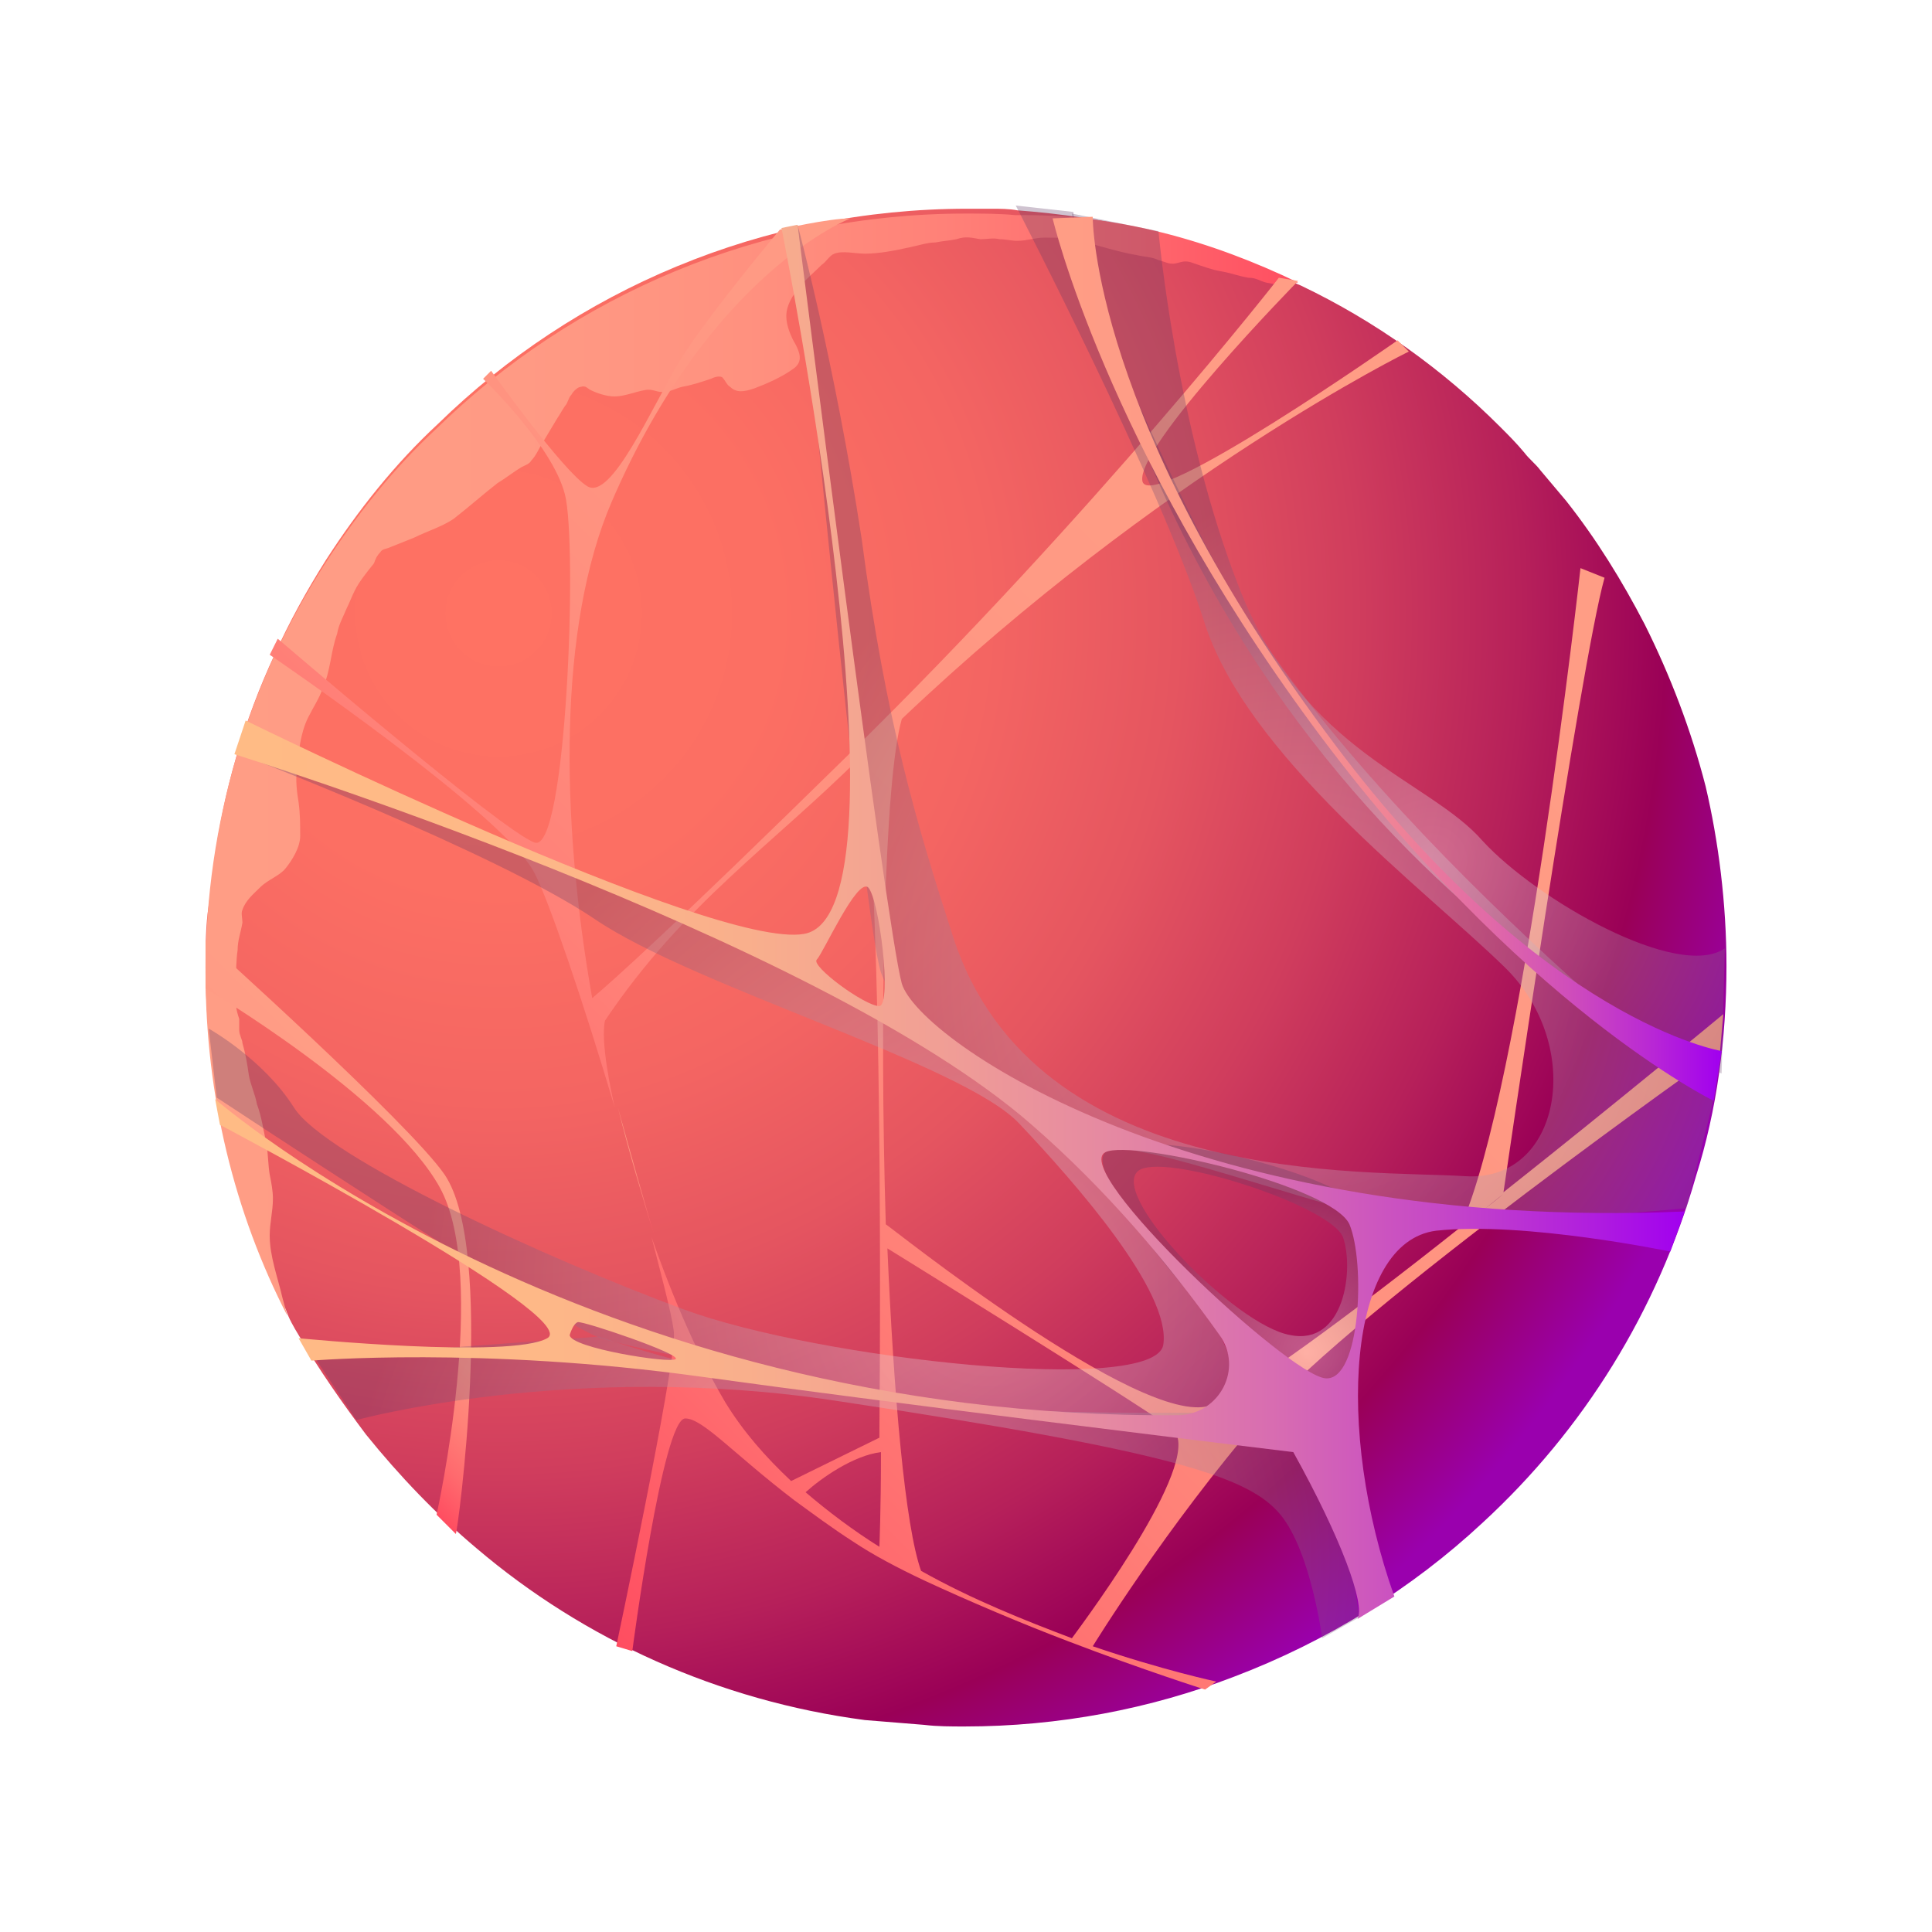
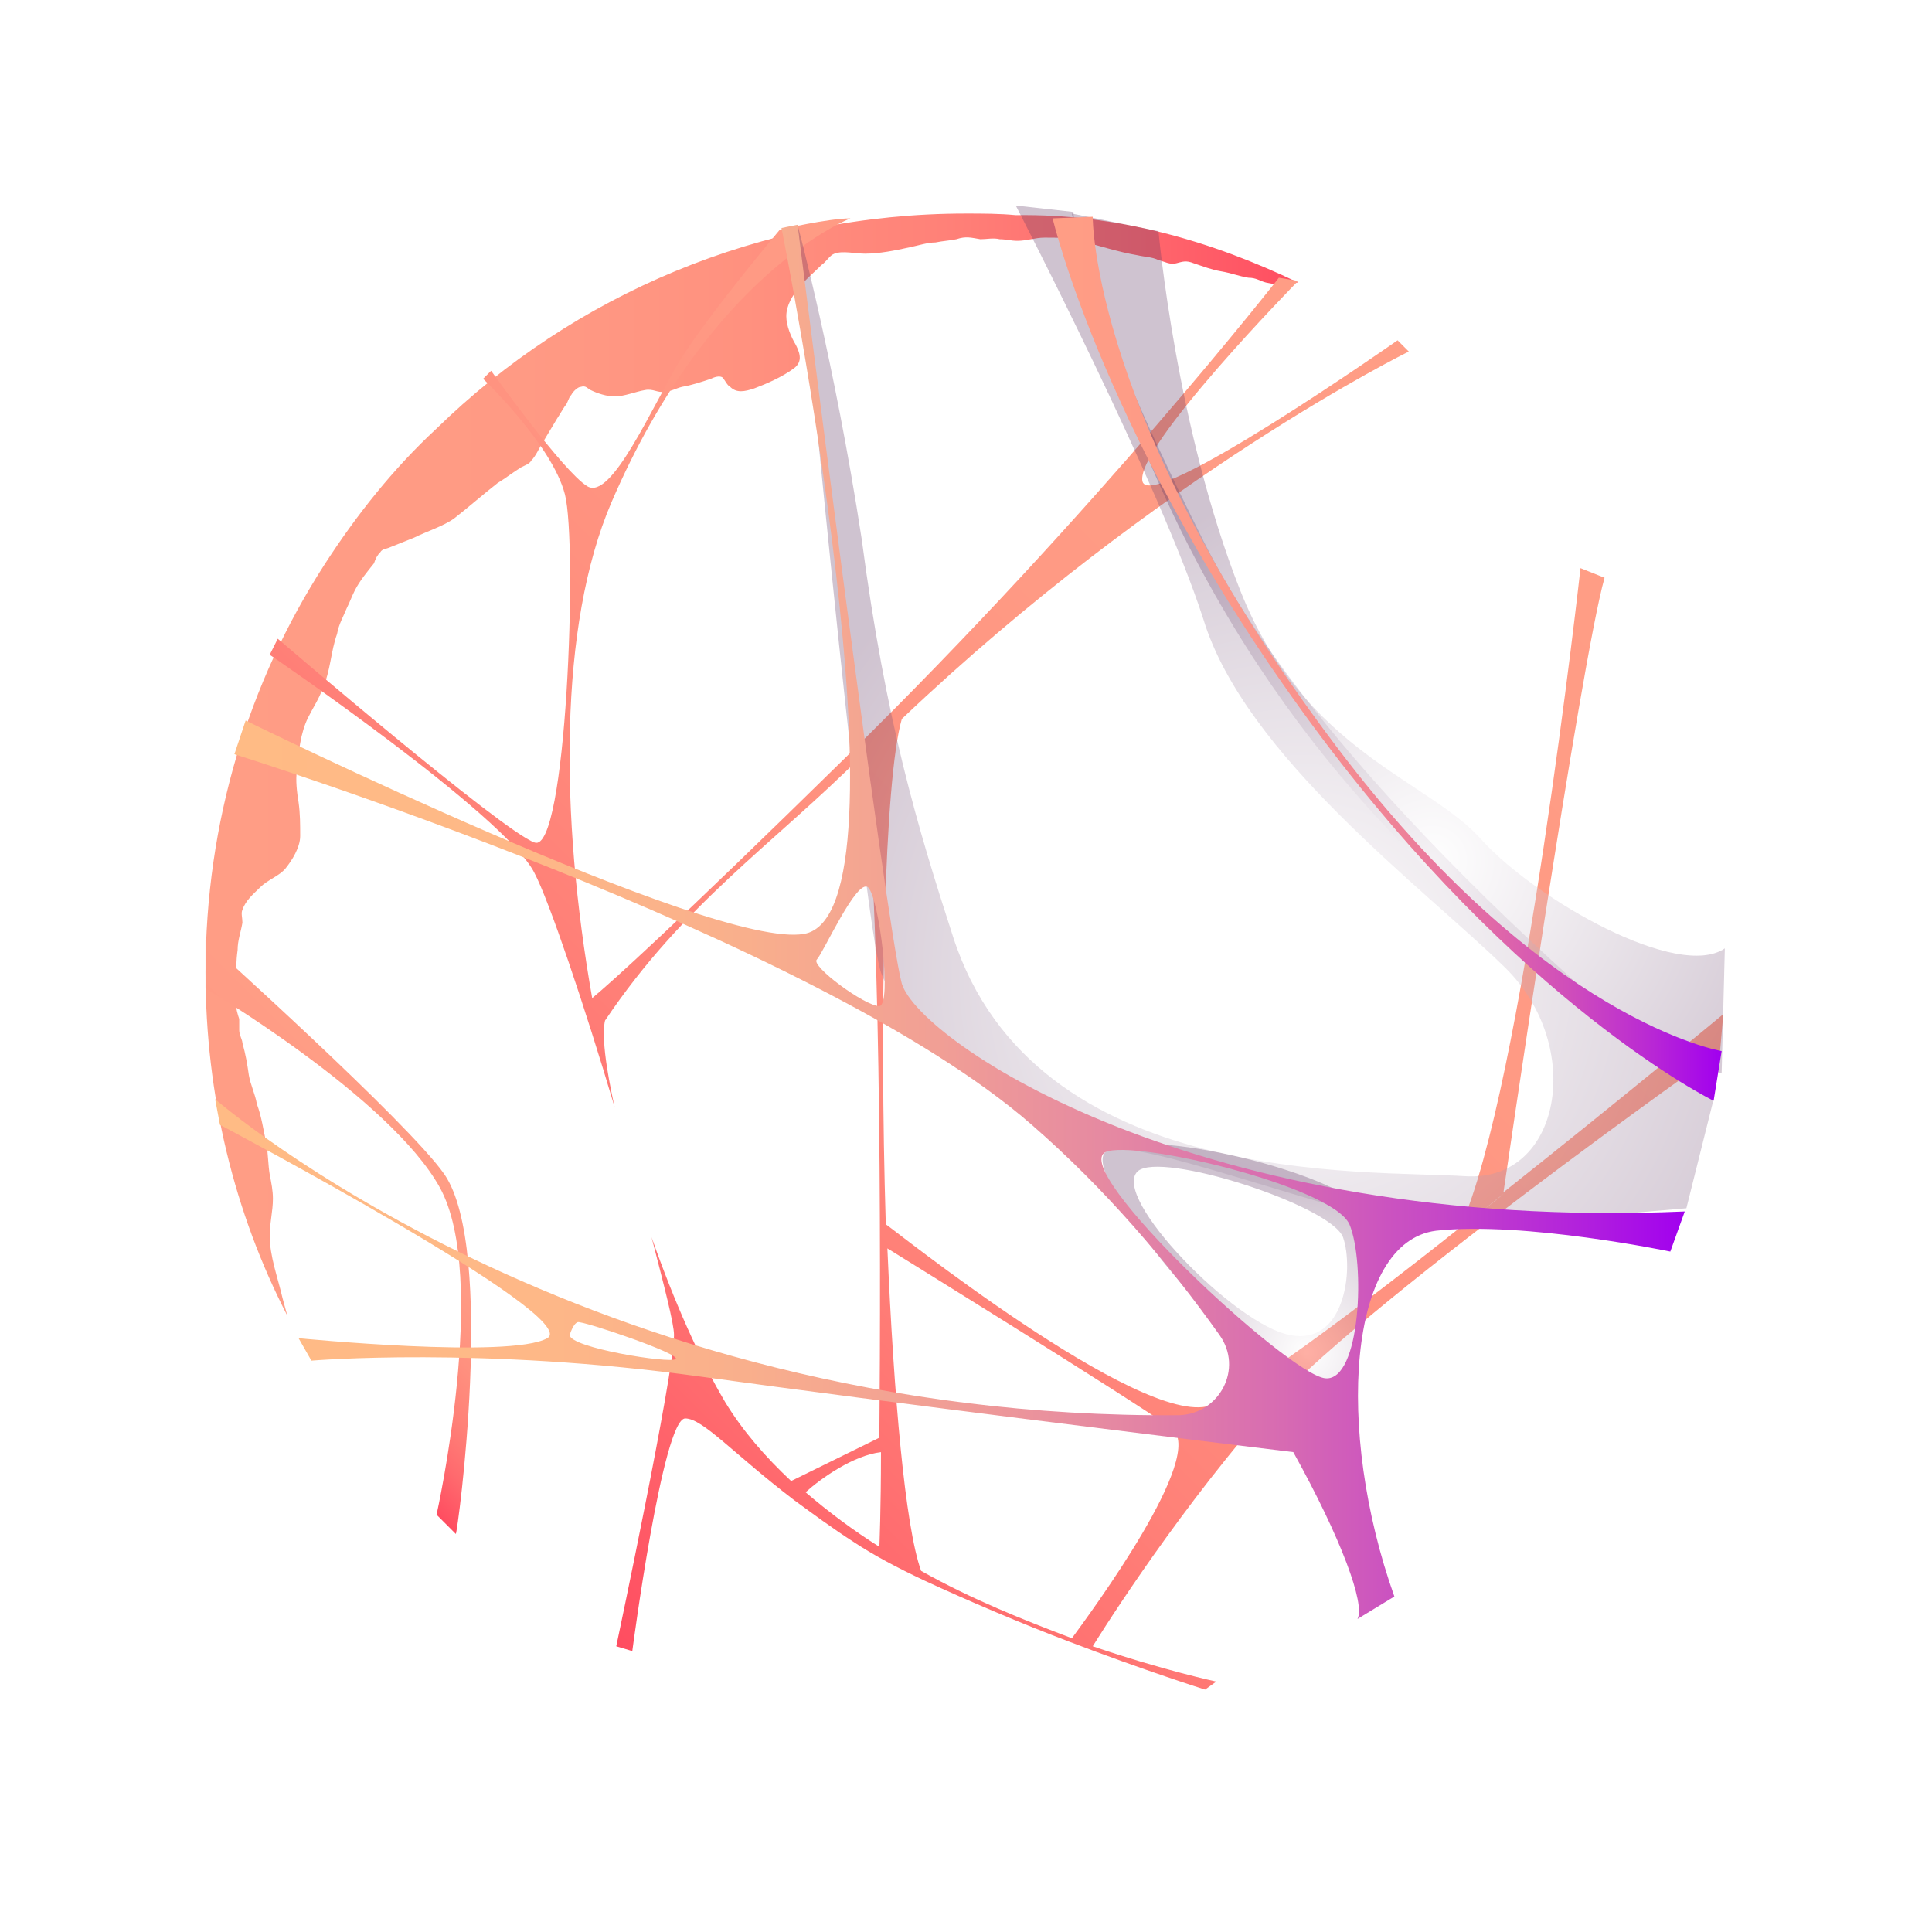
<svg xmlns="http://www.w3.org/2000/svg" width="141" height="141" viewBox="0 0 141 141" fill="none">
  <g filter="url(#filter0_d_1765_27413)">
-     <path fill-rule="evenodd" clip-rule="evenodd" d="M126 66.5C126 71.769 125.298 77.038 123.776 81.839C120.966 91.675 115.58 100.339 108.203 107.13C103.051 111.931 96.845 115.795 90.054 118.371C83.966 120.713 77.291 122.001 70.383 122.001C69.446 122.001 68.393 122.001 67.456 121.884C66.051 121.766 64.529 121.649 63.124 121.532C52.468 120.127 42.633 115.678 34.788 109.004C31.861 106.545 29.168 103.735 26.709 100.69C24.953 98.349 23.313 96.007 21.791 93.431C21.44 92.846 21.089 92.26 20.855 91.558C20.503 90.855 20.152 90.269 19.918 89.567C18.981 87.459 18.161 85.235 17.459 83.01C16.991 81.371 16.522 79.731 16.171 78.092C15.937 76.921 15.703 75.751 15.585 74.463C15.234 71.886 15 69.311 15 66.618C15 65.095 15 63.573 15.234 62.051C15.351 61.114 15.468 60.178 15.585 59.241C16.288 53.738 17.81 48.586 20.035 43.785C21.089 41.443 22.377 39.102 23.782 36.877C26.123 33.247 28.817 29.852 31.978 26.924C41.931 17.206 55.63 11.234 70.617 11.234C71.203 11.234 71.788 11.234 72.374 11.234C72.959 11.234 73.662 11.234 74.247 11.351C77.409 11.586 80.57 12.054 83.497 12.757C85.254 13.225 87.01 13.693 88.649 14.279C89.82 14.63 90.874 15.098 92.045 15.567C92.864 15.918 93.684 16.269 94.504 16.62C94.621 16.738 94.738 16.738 94.972 16.855C100.358 19.431 105.276 22.943 109.491 27.159C110.076 27.744 110.662 28.329 111.247 29.032C111.598 29.5 112.067 29.852 112.418 30.32C113.004 31.022 113.706 31.842 114.292 32.545C116.516 35.355 118.39 38.399 120.029 41.56C121.902 45.307 123.425 49.288 124.478 53.386C125.415 57.367 126 61.934 126 66.5Z" fill="url(#paint0_radial_1765_27413)" />
    <path fill-rule="evenodd" clip-rule="evenodd" d="M94.738 16.621C94.504 16.621 94.386 16.621 94.152 16.738C93.567 16.855 92.981 16.738 92.396 16.621C91.927 16.504 91.693 16.27 91.108 16.27C90.405 16.152 89.82 15.918 89.117 15.801C88.415 15.684 87.829 15.45 87.127 15.216C86.541 14.982 86.307 15.099 85.839 15.216C85.371 15.333 85.019 15.099 84.551 14.982C84.082 14.747 83.497 14.747 83.029 14.63C81.624 14.396 80.219 13.928 78.814 13.576C77.994 13.342 77.174 13.342 76.238 13.342C75.535 13.342 74.95 13.576 74.247 13.576C73.779 13.576 73.427 13.459 72.959 13.459C72.491 13.342 72.022 13.459 71.554 13.459C70.852 13.342 70.5 13.225 69.798 13.459C69.212 13.576 68.861 13.576 68.275 13.694C67.69 13.694 66.987 13.928 66.402 14.045C65.348 14.279 64.177 14.513 63.124 14.513C62.421 14.513 61.484 14.279 60.899 14.513C60.548 14.63 60.313 15.099 59.962 15.333C59.377 15.918 58.791 16.387 58.323 16.972C57.855 17.558 57.386 18.26 57.386 19.08C57.386 19.782 57.737 20.602 58.089 21.187C58.44 21.89 58.557 22.475 57.855 22.944C57.035 23.529 55.981 23.997 55.044 24.349C54.342 24.583 53.757 24.7 53.288 24.232C53.054 24.114 52.937 23.763 52.703 23.529C52.468 23.412 52.117 23.529 51.883 23.646C51.181 23.88 50.478 24.114 49.776 24.232C49.307 24.349 48.956 24.583 48.487 24.583C48.019 24.7 47.668 24.349 47.082 24.466C46.38 24.583 45.56 24.934 44.858 24.934C44.272 24.934 43.57 24.7 43.101 24.466C42.867 24.349 42.75 24.114 42.399 24.232C42.165 24.232 41.813 24.583 41.696 24.817C41.462 25.051 41.462 25.402 41.228 25.637C40.994 25.988 40.877 26.222 40.642 26.573C40.291 27.159 39.94 27.744 39.589 28.33C39.355 28.681 39.12 29.266 38.769 29.618C38.652 29.852 38.301 29.969 38.067 30.086C37.481 30.437 36.896 30.906 36.31 31.257C35.256 32.077 34.203 33.013 33.149 33.833C32.329 34.418 31.158 34.77 30.222 35.238C29.636 35.472 29.051 35.706 28.465 35.941C28.231 36.058 27.88 36.057 27.763 36.292C27.529 36.526 27.411 36.76 27.294 37.111C26.826 37.697 26.241 38.399 25.889 39.102C25.655 39.57 25.538 39.922 25.304 40.39C25.07 40.975 24.718 41.561 24.601 42.263C24.133 43.551 24.133 44.956 23.547 46.244C23.313 46.947 22.845 47.649 22.494 48.352C21.908 49.523 21.791 50.928 21.674 52.216C21.557 52.918 21.674 53.855 21.791 54.558C21.908 55.377 21.908 56.197 21.908 57.017C21.908 57.836 21.323 58.773 20.855 59.358C20.386 59.944 19.567 60.178 18.981 60.763C18.513 61.232 17.927 61.7 17.693 62.403C17.576 62.637 17.693 62.988 17.693 63.339C17.576 64.042 17.342 64.627 17.342 65.33C17.225 66.15 17.225 66.969 17.225 67.906C17.225 68.374 17.225 68.725 17.225 69.194C17.225 69.662 17.342 70.013 17.459 70.365C17.459 70.599 17.459 70.95 17.459 71.184C17.459 71.536 17.693 71.887 17.693 72.121C17.927 72.941 18.044 73.643 18.161 74.463C18.279 75.165 18.63 75.868 18.747 76.57C19.098 77.507 19.215 78.444 19.449 79.498C19.567 80.2 19.567 81.02 19.684 81.722C19.801 82.308 19.918 82.893 19.918 83.479C19.918 84.415 19.684 85.235 19.684 86.172C19.684 87.694 20.269 89.216 20.62 90.738C20.737 91.207 20.855 91.558 20.971 92.026C17.108 84.532 15 75.985 15 66.969C15 55.963 18.161 45.776 23.665 37.228C26.006 33.599 28.699 30.203 31.861 27.276C41.813 17.558 55.513 11.586 70.5 11.586C71.671 11.586 72.959 11.586 74.13 11.703C81.507 11.586 88.415 13.576 94.738 16.621Z" fill="url(#paint1_linear_1765_27413)" />
-     <path fill-rule="evenodd" clip-rule="evenodd" d="M47.782 86.289C46.962 83.479 46.026 80.2 45.089 76.805C45.908 80.083 46.845 83.245 47.782 86.289Z" fill="url(#paint2_linear_1765_27413)" />
    <path fill-rule="evenodd" clip-rule="evenodd" d="M46.146 116.498C46.146 116.498 48.371 99.52 50.01 99.52C51.298 99.52 53.523 102.096 57.972 105.492C59.26 106.428 60.665 107.482 62.304 108.536C63.71 109.473 65.466 110.409 67.456 111.346C70.735 112.868 74.599 114.508 77.995 115.796C83.498 117.903 87.947 119.308 87.947 119.308L88.767 118.723C88.767 118.723 84.903 117.903 79.751 116.147C79.751 116.147 85.137 107.365 92.045 99.403C98.953 91.441 125.533 72.707 125.533 72.707L125.767 70.014C125.767 70.014 118.156 76.337 109.726 83.011C109.726 83.011 115.346 44.371 117.102 38.165L115.346 37.463C115.346 37.463 111.131 75.517 106.564 85.587C98.602 91.909 90.523 97.881 88.298 98.583C83.263 100.223 64.763 85.352 64.646 85.352C64.178 70.014 64.529 52.919 65.817 48.469C84.668 30.555 102.817 21.656 102.817 21.656L101.998 20.836C101.998 20.836 83.966 33.482 83.38 31.14C82.795 28.681 94.738 16.504 94.738 16.504L93.333 16.27C93.333 16.27 80.102 33.248 61.836 51.162C48.956 63.808 44.624 67.672 43.219 68.843C40.877 55.612 40.76 41.678 44.624 32.662C51.884 15.802 62.07 11.938 62.07 11.938C60.431 11.938 56.918 12.757 56.918 12.757C56.918 12.757 51.884 18.729 49.659 22.241C47.551 25.754 44.624 32.545 42.868 31.491C41.111 30.438 35.842 23.061 35.842 23.061L35.257 23.646C35.257 23.646 40.292 28.447 41.228 32.077C42.165 35.707 41.346 58.422 39.004 57.485C36.662 56.666 20.27 42.615 20.27 42.615L19.684 43.786C19.684 43.786 36.896 55.495 39.004 59.71C40.058 61.7 42.633 69.311 44.858 76.805C44.624 75.751 43.804 72.004 44.156 70.482C49.893 61.934 56.45 57.602 62.89 51.162C64.295 59.124 64.295 87.109 64.178 100.925L57.738 104.087C55.865 102.33 54.225 100.457 52.937 98.349C51.064 95.188 49.191 90.973 47.551 86.289C48.488 89.919 49.191 92.612 49.191 93.431C49.191 96.242 44.975 116.147 44.975 116.147L46.146 116.498ZM109.726 83.128C108.789 83.947 107.735 84.65 106.798 85.469L109.726 83.128ZM64.763 85.938V87.109C64.763 86.64 64.763 86.289 64.763 85.938ZM64.763 87.109C64.763 87.109 82.561 98.115 85.488 100.223C88.181 102.096 79.517 113.805 78.229 115.561C74.833 114.273 70.969 112.751 67.222 110.644C66.051 107.365 65.232 97.881 64.763 87.109ZM64.295 101.979C64.295 106.194 64.178 108.887 64.178 108.887C62.304 107.716 60.431 106.311 58.792 104.906C59.963 103.852 62.304 102.213 64.295 101.979Z" fill="url(#paint3_linear_1765_27413)" />
    <path fill-rule="evenodd" clip-rule="evenodd" d="M32.446 81.722C29.87 77.975 15 64.627 15 64.627V68.14C15 68.14 28.465 76.102 32.095 82.659C35.725 89.216 31.861 106.545 31.861 106.545L33.266 107.95C33.383 107.95 36.193 87.225 32.446 81.722Z" fill="url(#paint4_linear_1765_27413)" />
    <path opacity="0.3" fill-rule="evenodd" clip-rule="evenodd" d="M58.206 12.405C58.206 12.405 62.89 62.753 64.295 66.969C65.7 71.301 78.229 79.146 83.381 80.083C88.533 81.019 101.53 85.82 104.925 85.586C108.321 85.469 123.074 84.181 123.074 84.181L125.064 76.219C125.064 76.219 97.549 54.908 87.83 35.472C78.112 16.035 78.346 11.468 78.346 11.468L74.131 11C74.131 11 84.669 31.373 87.83 41.209C90.874 51.161 103.988 60.88 109.843 66.617C115.697 72.355 113.941 82.307 106.916 81.839C99.773 81.371 75.536 82.776 69.564 64.393C66.988 56.431 64.646 48.703 62.89 35.355C60.9 22.358 58.206 12.405 58.206 12.405Z" fill="url(#paint5_radial_1765_27413)" />
-     <path opacity="0.3" fill-rule="evenodd" clip-rule="evenodd" d="M17.222 50.929C17.222 50.929 36.191 58.188 43.45 63.106C50.71 68.024 70.264 73.644 74.362 77.976C78.46 82.309 85.485 90.271 84.9 94.135C84.314 97.881 59.726 95.188 49.89 91.559C40.055 87.929 23.662 80.435 21.438 76.805C19.213 73.293 15.232 71.068 15.232 71.068L15.817 76.103C15.817 76.103 40.289 92.261 43.568 93.549C46.846 94.837 80.334 101.16 89.701 99.404C89.701 99.404 94.15 95.657 77.875 79.499C71.318 73.059 59.609 67.79 48.719 62.872C32.561 55.495 17.574 49.758 17.574 49.758L17.222 50.929Z" fill="url(#paint6_radial_1765_27413)" />
    <path opacity="0.3" fill-rule="evenodd" clip-rule="evenodd" d="M84.548 12.874C84.548 12.874 85.836 27.276 90.519 39.102C95.203 50.928 104.336 52.918 108.2 57.368C112.181 61.7 122.485 67.555 125.88 65.213L125.646 74.346C125.646 74.346 88.529 59.592 78.225 11.586L84.548 12.874Z" fill="url(#paint7_radial_1765_27413)" />
-     <path opacity="0.3" fill-rule="evenodd" clip-rule="evenodd" d="M26.008 99.637C26.008 99.637 41.815 95.305 61.017 98.232C85.957 101.979 91.226 103.853 93.451 106.546C95.676 109.239 96.495 115.562 96.495 115.562L99.188 114.039C99.188 114.039 97.783 101.745 94.856 99.754C91.929 97.764 68.394 101.862 43.688 93.549L22.963 95.071L26.008 99.637Z" fill="url(#paint8_radial_1765_27413)" />
    <path opacity="0.3" fill-rule="evenodd" clip-rule="evenodd" d="M99.769 84.649C98.716 81.839 83.26 77.975 80.684 80.083C78.576 81.839 92.393 97.763 95.788 98.231C99.184 98.7 100.823 87.459 99.769 84.649ZM94.149 93.431C90.168 92.728 81.035 83.361 83.026 81.488C84.665 79.966 97.076 83.947 98.013 86.288C98.833 88.63 98.13 94.251 94.149 93.431Z" fill="url(#paint9_radial_1765_27413)" />
    <path fill-rule="evenodd" clip-rule="evenodd" d="M65.816 67.787C64.645 63.572 58.206 12.404 58.206 12.404L57.035 12.639C57.035 12.639 67.104 62.753 58.674 64.158C52 65.329 17.927 48.585 17.927 48.585L17.107 51.044C17.107 51.044 59.493 64.275 75.3 78.091C80.687 82.775 85.253 88.161 89 93.43C90.756 95.889 89 99.167 86.073 99.284C42.516 99.636 15.702 76.218 15.702 76.218L16.053 78.091C16.053 78.091 42.633 92.142 39.94 93.664C37.247 95.186 21.791 93.664 21.791 93.664L22.727 95.303C22.727 95.303 35.139 94.25 51.18 96.474C64.763 98.348 87.595 101.158 94.386 101.977C97.899 108.3 99.655 113.101 99.07 114.155L101.763 112.515C97.43 100.338 98.367 86.639 104.807 85.819C111.247 85.117 121.902 87.341 121.902 87.341L122.956 84.414C87.478 85.936 67.104 72.003 65.816 67.787ZM64.177 69.427C63.123 69.427 59.142 66.499 59.611 66.031C60.079 65.563 62.538 60.06 63.357 60.762C64.177 61.582 65.114 69.31 64.177 69.427ZM41.579 93.43C41.579 93.43 41.813 92.61 42.164 92.493C42.516 92.376 49.775 94.835 49.307 95.186C48.956 95.538 41.579 94.367 41.579 93.43ZM96.728 96.591C94.035 96.357 77.993 81.37 80.687 80.082C82.677 79.145 97.196 82.541 98.484 85.351C99.655 88.161 99.304 96.826 96.728 96.591Z" fill="url(#paint10_linear_1765_27413)" />
-     <path fill-rule="evenodd" clip-rule="evenodd" d="M76.821 11.937C76.821 11.937 80.685 28.447 95.789 48.938C110.894 69.428 125.062 76.336 125.062 76.336L125.647 72.707C125.647 72.707 112.65 70.599 97.428 50.343C79.631 26.691 79.748 11.82 79.748 11.82L76.821 11.937Z" fill="url(#paint11_linear_1765_27413)" />
+     <path fill-rule="evenodd" clip-rule="evenodd" d="M76.821 11.937C76.821 11.937 80.685 28.447 95.789 48.938C110.894 69.428 125.062 76.336 125.062 76.336L125.647 72.707C125.647 72.707 112.65 70.599 97.428 50.343C79.631 26.691 79.748 11.82 79.748 11.82Z" fill="url(#paint11_linear_1765_27413)" />
  </g>
  <defs>
    <filter id="filter0_d_1765_27413" x="0" y="0" width="141" height="141" filterUnits="userSpaceOnUse" color-interpolation-filters="sRGB">
      <feFlood flood-opacity="0" result="BackgroundImageFix" />
      <feColorMatrix in="SourceAlpha" type="matrix" values="0 0 0 0 0 0 0 0 0 0 0 0 0 0 0 0 0 0 127 0" result="hardAlpha" />
      <feOffset dy="4" />
      <feGaussianBlur stdDeviation="7.5" />
      <feComposite in2="hardAlpha" operator="out" />
      <feColorMatrix type="matrix" values="0 0 0 0 0 0 0 0 0 0 0 0 0 0 0 0 0 0 0.25 0" />
      <feBlend mode="normal" in2="BackgroundImageFix" result="effect1_dropShadow_1765_27413" />
      <feBlend mode="normal" in="SourceGraphic" in2="effect1_dropShadow_1765_27413" result="shape" />
    </filter>
    <radialGradient id="paint0_radial_1765_27413" cx="0" cy="0" r="1" gradientUnits="userSpaceOnUse" gradientTransform="translate(36.116 40.554) scale(98.048 98.048)">
      <stop offset="0.006" stop-color="#FF7263" />
      <stop offset="0.209" stop-color="#FC6F63" />
      <stop offset="0.367" stop-color="#F46562" />
      <stop offset="0.51" stop-color="#E55560" />
      <stop offset="0.644" stop-color="#D03D5D" />
      <stop offset="0.77" stop-color="#B6205A" />
      <stop offset="0.877" stop-color="#9A0057" />
      <stop offset="0.986" stop-color="#9A00AE" />
    </radialGradient>
    <linearGradient id="paint1_linear_1765_27413" x1="14.998" y1="51.282" x2="94.794" y2="51.282" gradientUnits="userSpaceOnUse">
      <stop offset="0.011" stop-color="#FF9D85" />
      <stop offset="0.29" stop-color="#FF9A84" />
      <stop offset="0.494" stop-color="#FF917F" />
      <stop offset="0.675" stop-color="#FF8178" />
      <stop offset="0.841" stop-color="#FF6A6E" />
      <stop offset="0.997" stop-color="#FF4E61" />
      <stop offset="1" stop-color="#FF4D61" />
    </linearGradient>
    <linearGradient id="paint2_linear_1765_27413" x1="48.115" y1="79.846" x2="44.773" y2="83.189" gradientUnits="userSpaceOnUse">
      <stop offset="0.011" stop-color="#FF9D85" />
      <stop offset="0.29" stop-color="#FF9A84" />
      <stop offset="0.494" stop-color="#FF917F" />
      <stop offset="0.675" stop-color="#FF8178" />
      <stop offset="0.841" stop-color="#FF6A6E" />
      <stop offset="0.997" stop-color="#FF4E61" />
      <stop offset="1" stop-color="#FF4D61" />
    </linearGradient>
    <linearGradient id="paint3_linear_1765_27413" x1="107.312" y1="26.021" x2="31.276" y2="102.057" gradientUnits="userSpaceOnUse">
      <stop offset="0.011" stop-color="#FF9D85" />
      <stop offset="0.29" stop-color="#FF9A84" />
      <stop offset="0.494" stop-color="#FF917F" />
      <stop offset="0.675" stop-color="#FF8178" />
      <stop offset="0.841" stop-color="#FF6A6E" />
      <stop offset="0.997" stop-color="#FF4E61" />
      <stop offset="1" stop-color="#FF4D61" />
    </linearGradient>
    <linearGradient id="paint4_linear_1765_27413" x1="30.869" y1="79.684" x2="17.986" y2="92.567" gradientUnits="userSpaceOnUse">
      <stop offset="0.011" stop-color="#FF9D85" />
      <stop offset="0.29" stop-color="#FF9A84" />
      <stop offset="0.494" stop-color="#FF917F" />
      <stop offset="0.675" stop-color="#FF8178" />
      <stop offset="0.841" stop-color="#FF6A6E" />
      <stop offset="0.997" stop-color="#FF4E61" />
      <stop offset="1" stop-color="#FF4D61" />
    </linearGradient>
    <radialGradient id="paint5_radial_1765_27413" cx="0" cy="0" r="1" gradientUnits="userSpaceOnUse" gradientTransform="translate(95.063 67.301) scale(40.141 40.141)">
      <stop stop-color="white" />
      <stop offset="1" stop-color="#623964" />
    </radialGradient>
    <radialGradient id="paint6_radial_1765_27413" cx="0" cy="0" r="1" gradientUnits="userSpaceOnUse" gradientTransform="translate(72.094 90.184) scale(40.996 40.996)">
      <stop stop-color="white" />
      <stop offset="1" stop-color="#623964" />
    </radialGradient>
    <radialGradient id="paint7_radial_1765_27413" cx="0" cy="0" r="1" gradientUnits="userSpaceOnUse" gradientTransform="translate(104.526 58.862) scale(30.131 30.131)">
      <stop stop-color="white" />
      <stop offset="1" stop-color="#623964" />
    </radialGradient>
    <radialGradient id="paint8_radial_1765_27413" cx="0" cy="0" r="1" gradientUnits="userSpaceOnUse" gradientTransform="translate(64.918 110.101) scale(39.623 39.622)">
      <stop stop-color="white" />
      <stop offset="1" stop-color="#623964" />
    </radialGradient>
    <radialGradient id="paint9_radial_1765_27413" cx="0" cy="0" r="1" gradientUnits="userSpaceOnUse" gradientTransform="translate(95.361 94.693) scale(11.87 11.87)">
      <stop stop-color="white" />
      <stop offset="1" stop-color="#623964" />
    </radialGradient>
    <linearGradient id="paint10_linear_1765_27413" x1="15.817" y1="63.153" x2="123.035" y2="63.153" gradientUnits="userSpaceOnUse">
      <stop offset="0.011" stop-color="#FFBB85" />
      <stop offset="0.212" stop-color="#FEB887" />
      <stop offset="0.36" stop-color="#F9AF8C" />
      <stop offset="0.49" stop-color="#F19F95" />
      <stop offset="0.611" stop-color="#E588A2" />
      <stop offset="0.725" stop-color="#D76BB2" />
      <stop offset="0.834" stop-color="#C547C7" />
      <stop offset="0.936" stop-color="#B01EDE" />
      <stop offset="1" stop-color="#A100EF" />
    </linearGradient>
    <linearGradient id="paint11_linear_1765_27413" x1="76.782" y1="44.064" x2="125.649" y2="44.064" gradientUnits="userSpaceOnUse">
      <stop offset="0.011" stop-color="#FF9D85" />
      <stop offset="0.226" stop-color="#FD9A87" />
      <stop offset="0.384" stop-color="#F8918D" />
      <stop offset="0.524" stop-color="#EE8198" />
      <stop offset="0.653" stop-color="#E16AA7" />
      <stop offset="0.774" stop-color="#CF4DBB" />
      <stop offset="0.889" stop-color="#BA2AD3" />
      <stop offset="0.999" stop-color="#A100EF" />
      <stop offset="1" stop-color="#A100EF" />
    </linearGradient>
  </defs>
</svg>